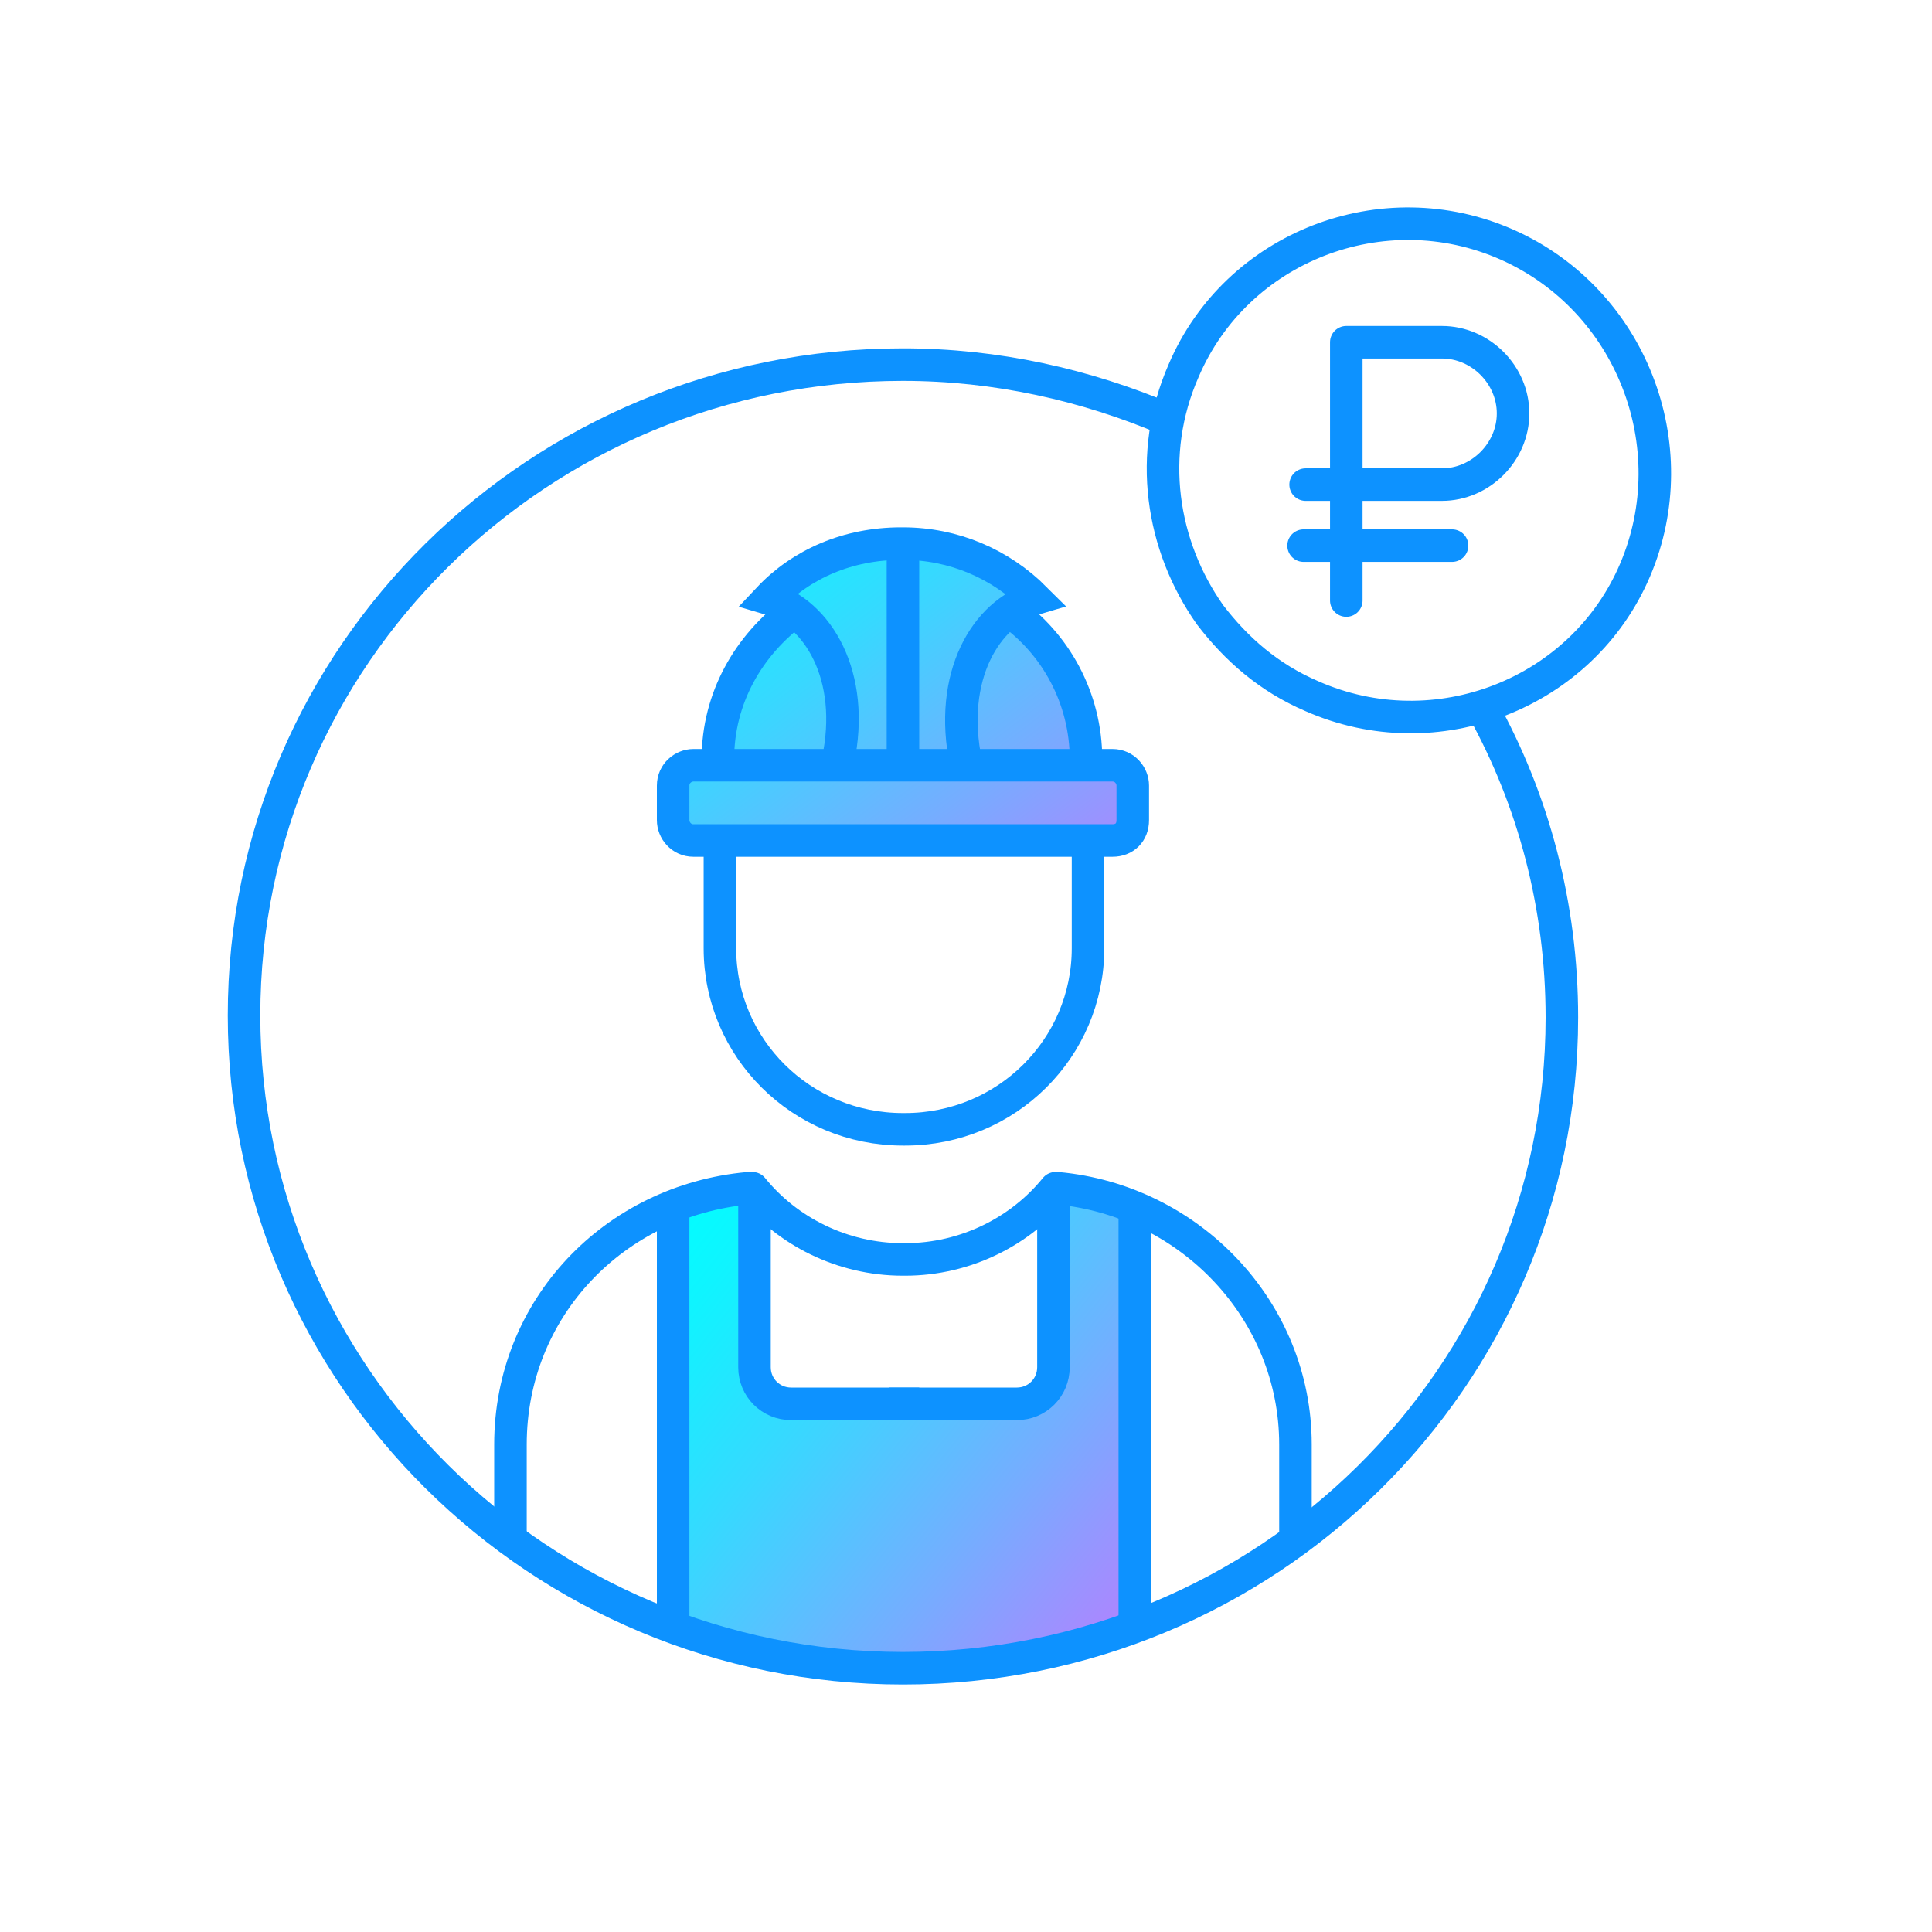
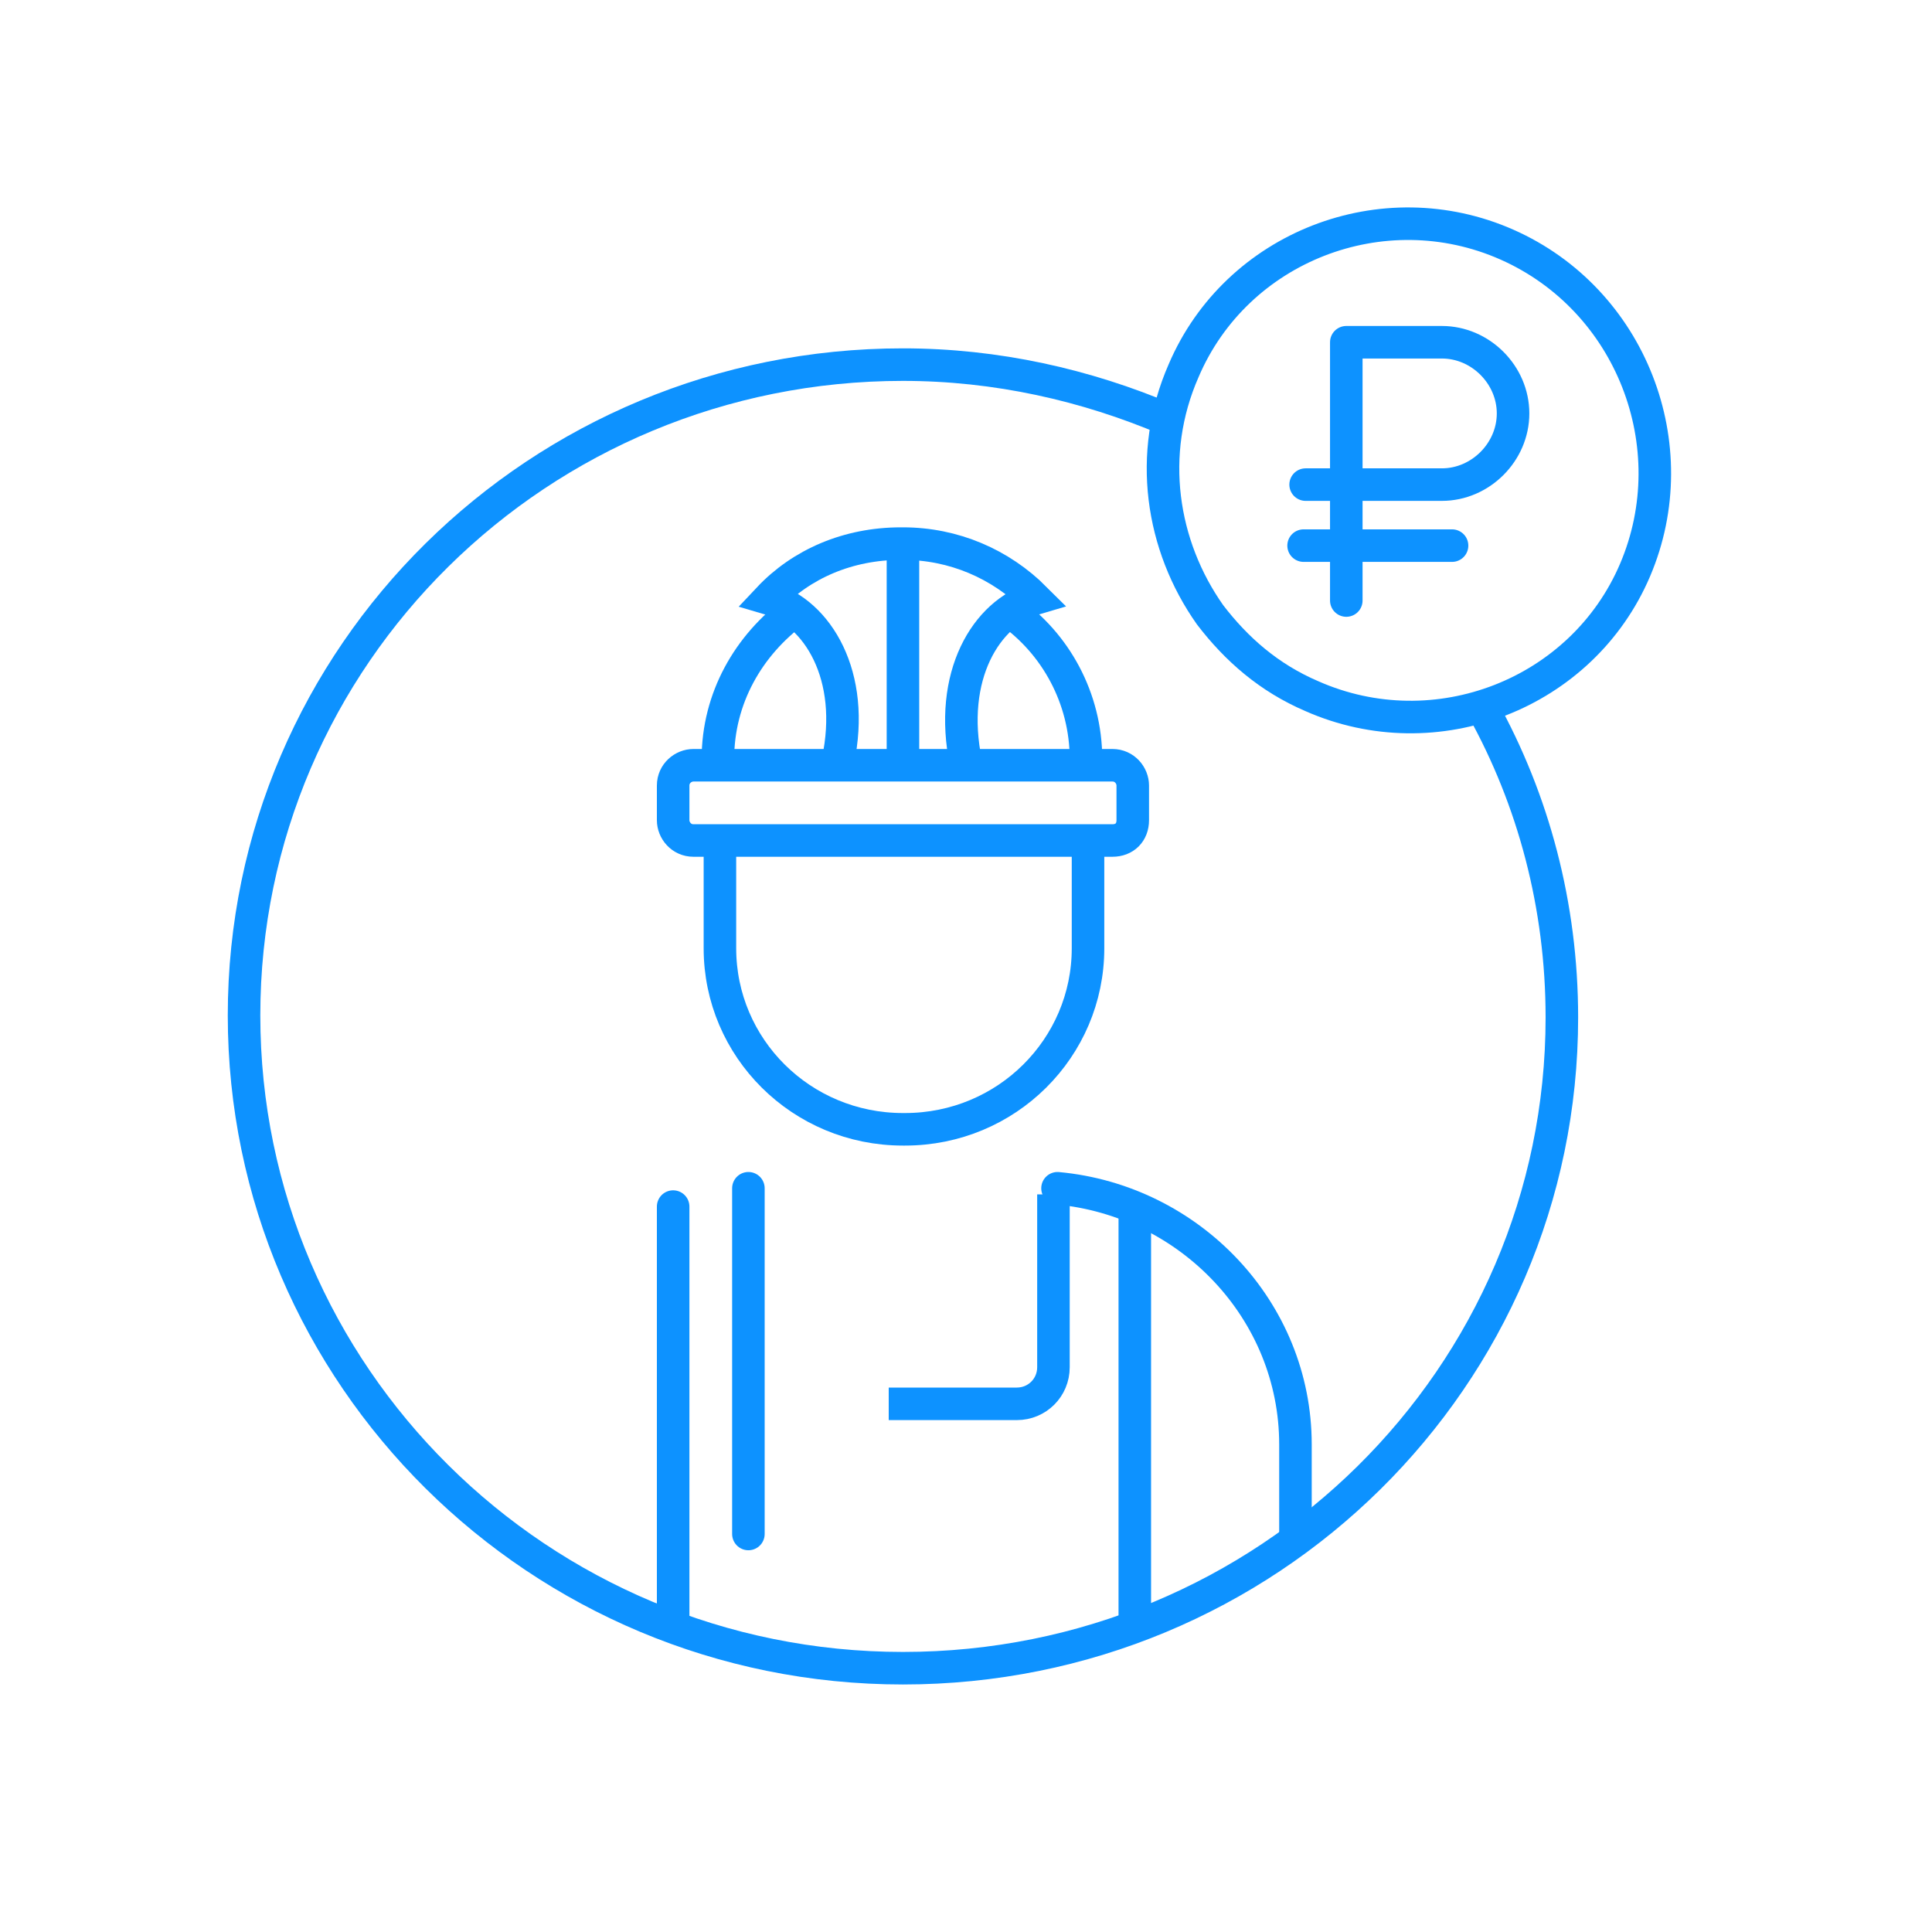
<svg xmlns="http://www.w3.org/2000/svg" width="95" height="95" viewBox="0 0 95 95" fill="none">
-   <path d="M55.8 59.529C55.8 59.529 54.7 59.029 54 58.729C53.7 58.629 53.4 58.629 53.2 58.529C53 58.529 52.9 58.429 52.7 58.429H52.6C52.4 58.429 52.2 58.429 52 58.329V67.329C52 68.229 51.3 68.929 50.4 68.929H50.1H45.2H43.8H38.9H38.7C37.8 68.929 37.1 68.229 37.1 67.329V67.129V58.629V58.429L37 58.329L35.2 58.729C35.2 58.729 35.2 58.729 35.1 58.729L33.1 59.329V79.729L33.2 80.029C36.7 81.329 40.4 82.029 44.4 82.029C48.4 82.029 52.3 81.329 55.8 79.929V79.729V59.529Z" fill="url(#paint0_linear_50_534)" />
-   <path d="M35.3 36.829C35.5 34.029 36.9 31.529 39.1 30.029C38.7 29.729 38.3 29.529 37.8 29.329C39.4 27.629 41.7 26.629 44.3 26.629H44.4C46.9 26.629 49.2 27.629 50.9 29.329C50.4 29.429 50 29.729 49.6 30.029C52 31.729 53.5 34.529 53.4 37.629C53.9 37.629 54.6 37.629 54.6 37.629C55.2 37.629 55.6 38.029 55.6 38.629V40.329C55.6 40.929 55.1 41.329 54.6 41.329H34.1C33.5 41.329 33.1 40.929 33.1 40.329V38.629C33.1 38.029 33.6 37.629 34.1 37.629C34.1 37.629 34.9 37.629 35.3 37.629C35.3 37.329 35.3 37.029 35.3 36.829Z" fill="url(#paint1_linear_50_534)" />
  <path d="M72.9 34.829C75.4 39.329 76.8 44.529 76.8 50.029C76.8 67.729 62.3 82.029 44.4 82.029C26.5 82.029 12 67.629 12 49.929C12 32.229 26.5 17.929 44.4 17.929C49 17.929 53.4 18.929 57.4 20.629" stroke="#0D92FF" stroke-width="1.6" stroke-miterlimit="10" />
-   <path d="M51.9 58.429C50.2 60.529 47.5 61.929 44.5 61.929H44.4C41.4 61.929 38.7 60.529 37 58.429" stroke="#0D92FF" stroke-width="1.6" stroke-miterlimit="10" stroke-linecap="round" stroke-linejoin="round" />
-   <path d="M36.8 58.429C30.2 59.029 25.1 64.329 25.1 71.029V75.429" stroke="#0D92FF" stroke-width="1.6" stroke-miterlimit="10" stroke-linecap="round" stroke-linejoin="round" />
+   <path d="M36.8 58.429V75.429" stroke="#0D92FF" stroke-width="1.6" stroke-miterlimit="10" stroke-linecap="round" stroke-linejoin="round" />
  <path d="M63.7 75.629V71.029C63.7 64.429 58.5 59.029 52 58.429" stroke="#0D92FF" stroke-width="1.6" stroke-miterlimit="10" stroke-linecap="round" stroke-linejoin="round" />
  <path d="M33.1 59.33V79.73" stroke="#0D92FF" stroke-width="1.6" stroke-miterlimit="10" stroke-linecap="round" stroke-linejoin="round" />
-   <path d="M37.1 58.73V67.23C37.1 68.23 37.9 69.029 38.9 69.029H45.2" stroke="#0D92FF" stroke-width="1.6" stroke-miterlimit="10" />
  <path d="M55.8 59.529V79.729" stroke="#0D92FF" stroke-width="1.6" stroke-miterlimit="10" stroke-linecap="round" stroke-linejoin="round" />
  <path d="M51.8 58.73V67.23C51.8 68.23 51 69.029 50 69.029H43.7" stroke="#0D92FF" stroke-width="1.6" stroke-miterlimit="10" />
  <path d="M53.5 41.33V46.63C53.5 51.53 49.5 55.53 44.5 55.53H44.4C39.4 55.53 35.4 51.53 35.4 46.63V41.33" stroke="#0D92FF" stroke-width="1.6" stroke-miterlimit="10" />
  <path d="M49.6 30.029C51.9 31.629 53.4 34.329 53.4 37.329" stroke="#0D92FF" stroke-width="1.6" stroke-miterlimit="10" />
  <path d="M35.3 37.329C35.3 34.329 36.8 31.729 39.1 30.029" stroke="#0D92FF" stroke-width="1.6" stroke-miterlimit="10" />
  <path d="M54.7 41.329H34.1C33.5 41.329 33.1 40.829 33.1 40.329V38.629C33.1 38.029 33.6 37.629 34.1 37.629H54.7C55.3 37.629 55.7 38.129 55.7 38.629V40.329C55.7 40.929 55.3 41.329 54.7 41.329Z" stroke="#0D92FF" stroke-width="1.6" stroke-miterlimit="10" />
  <path d="M41.2 37.429C42.1 33.23 40.2 30.13 37.8 29.43C39.4 27.73 41.7 26.73 44.3 26.73H44.4C46.9 26.73 49.2 27.73 50.9 29.43C48.5 30.13 46.6 33.23 47.5 37.529" stroke="#0D92FF" stroke-width="1.6" stroke-miterlimit="10" />
  <path d="M44.4 26.629V37.329" stroke="#0D92FF" stroke-width="1.6" stroke-miterlimit="10" />
  <path d="M74.1 12.029C80.2 14.729 83 21.929 80.4 28.029C77.8 34.129 70.6 36.929 64.5 34.229C62.4 33.329 60.8 31.929 59.5 30.229C57.1 26.829 56.4 22.329 58.2 18.229C60.8 12.129 68 9.329 74.1 12.029Z" stroke="#0D92FF" stroke-width="1.6" stroke-miterlimit="10" />
  <path d="M66.2 29.529V16.829H70.9C72.8 16.829 74.4 18.429 74.4 20.329C74.4 22.229 72.8 23.829 70.9 23.829H64.2" stroke="#0D92FF" stroke-width="1.6" stroke-miterlimit="10" stroke-linecap="round" stroke-linejoin="round" />
  <path d="M64.1 26.829H71.4" stroke="#0D92FF" stroke-width="1.6" stroke-miterlimit="10" stroke-linecap="round" stroke-linejoin="round" />
  <defs>
    <linearGradient id="paint0_linear_50_534" x1="-1.65" y1="32.695" x2="87.829" y2="104.545" gradientUnits="userSpaceOnUse">
      <stop offset="0.38" stop-color="#00FFFF" />
      <stop offset="0.414" stop-color="#0FF4FF" />
      <stop offset="0.48" stop-color="#36D9FF" />
      <stop offset="0.57" stop-color="#75ADFF" />
      <stop offset="0.642" stop-color="#AC86FF" />
    </linearGradient>
    <linearGradient id="paint1_linear_50_534" x1="9.039" y1="-7.855" x2="73.771" y2="76.309" gradientUnits="userSpaceOnUse">
      <stop offset="0.38" stop-color="#00FFFF" />
      <stop offset="0.414" stop-color="#0FF4FF" />
      <stop offset="0.48" stop-color="#36D9FF" />
      <stop offset="0.57" stop-color="#75ADFF" />
      <stop offset="0.642" stop-color="#AC86FF" />
    </linearGradient>
  </defs>
</svg>